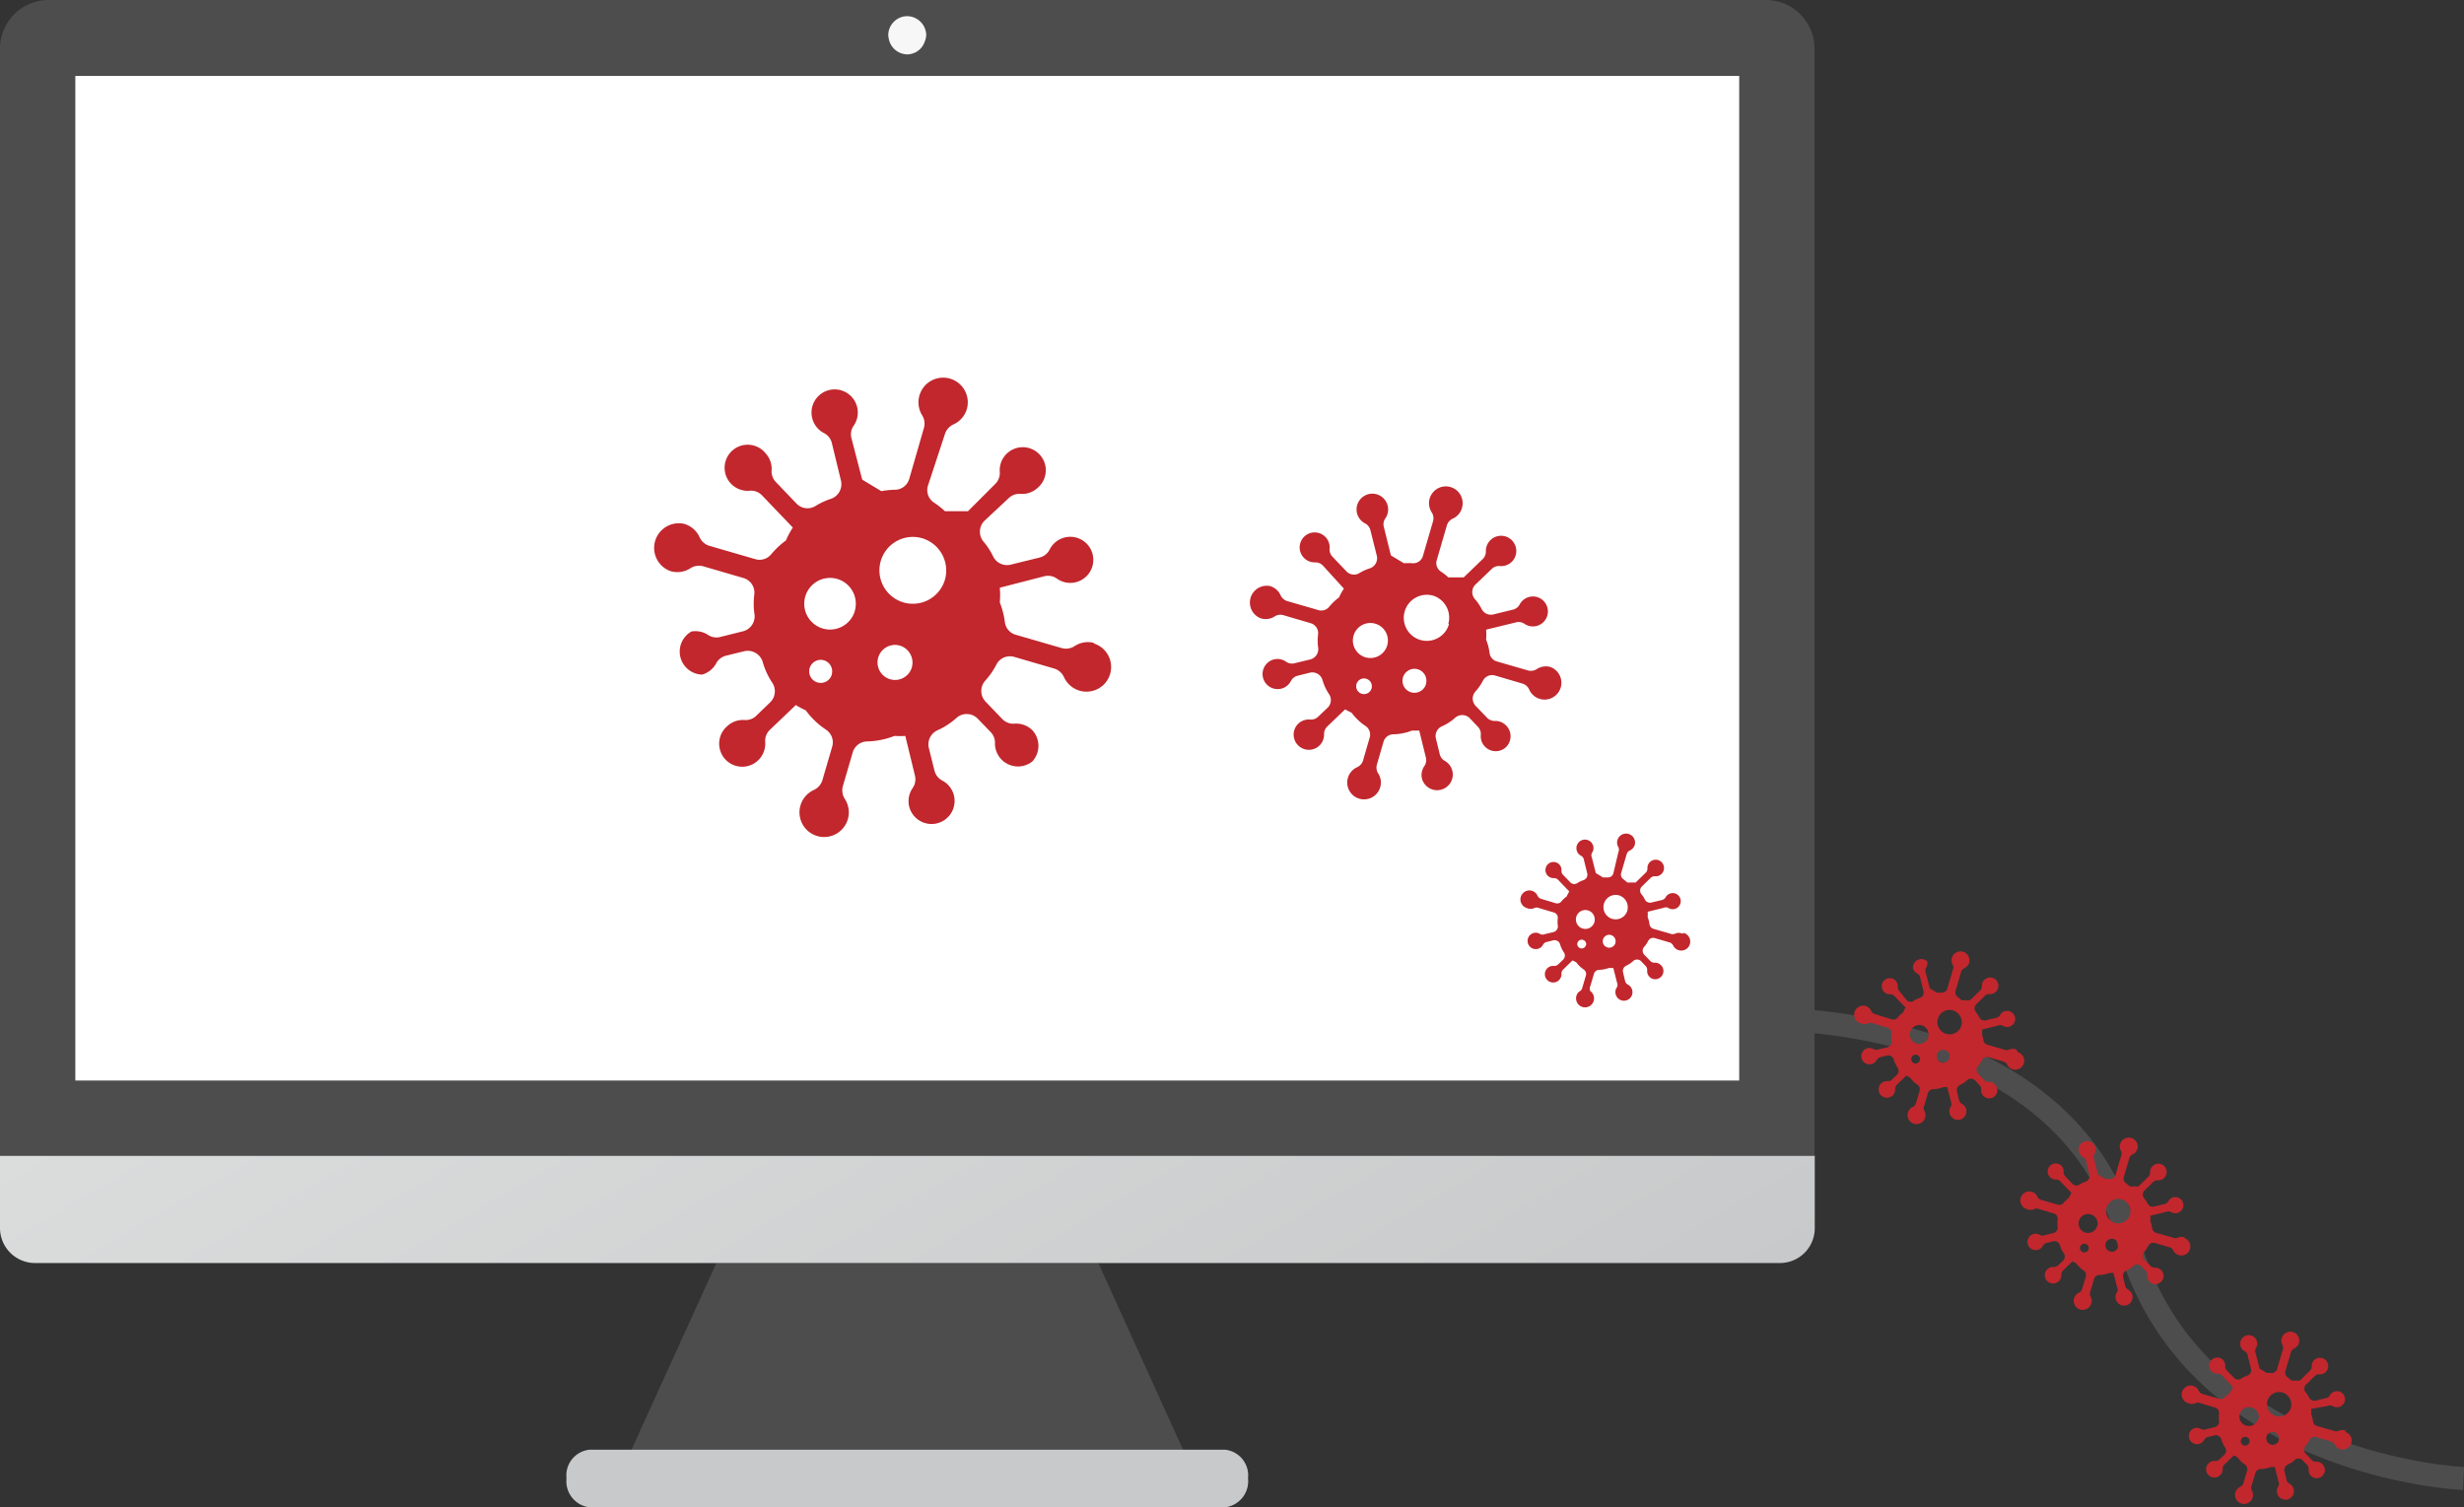
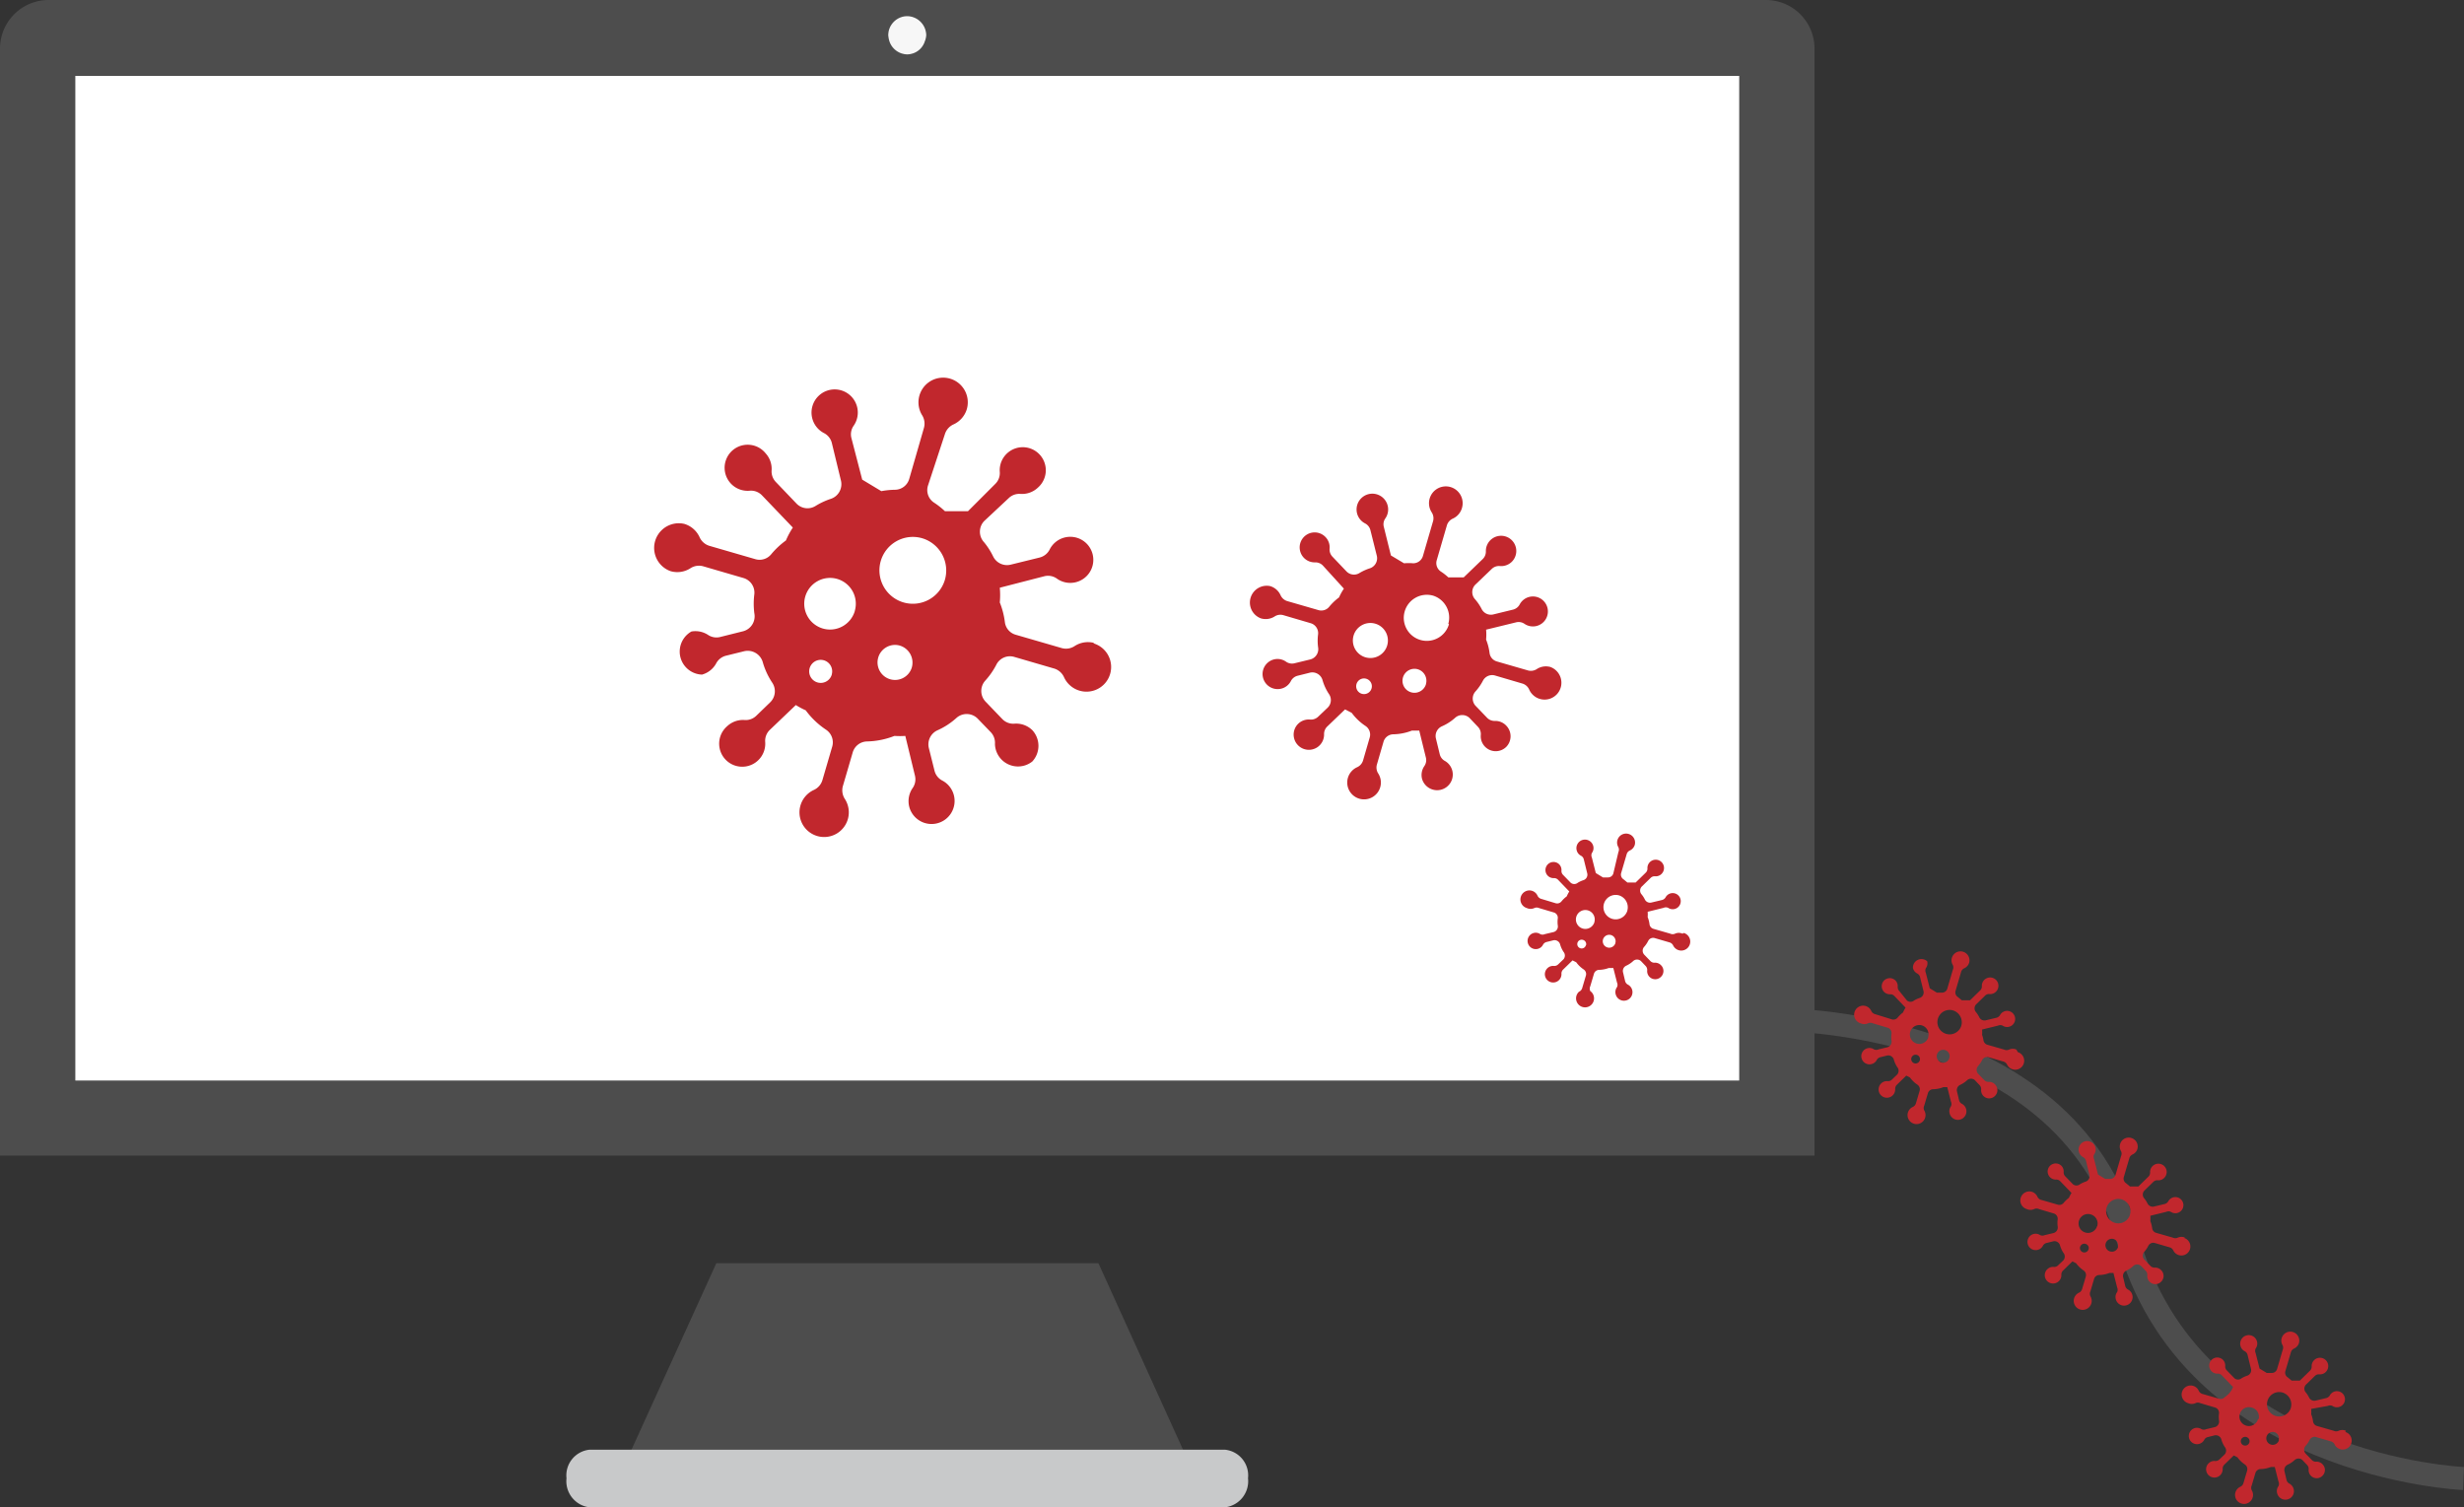
<svg xmlns="http://www.w3.org/2000/svg" viewBox="0 0 106.91 65.4">
  <rect x="0" y="0" width="106.91" height="65.4" fill="#333333" stroke="none" />
  <defs>
    <style>.cls-1{fill:none;stroke:#4d4d4d;stroke-miterlimit:10;}.cls-2{fill:#fff;}.cls-3{fill:#4d4d4d;}.cls-4{fill:url(#linear-gradient);}.cls-5{fill:#c8c9ca;}.cls-6{fill:#f7f7f7;}.cls-7{fill:#c1272d;}</style>
    <linearGradient id="linear-gradient" x1="28.76" y1="33.54" x2="50.18" y2="70.65" gradientUnits="userSpaceOnUse">
      <stop offset="0" stop-color="#dbdcdc" />
      <stop offset="1" stop-color="#c8c9ca" />
    </linearGradient>
  </defs>
  <title>icon-6</title>
  <g id="レイヤー_2" data-name="レイヤー 2">
    <g id="テキスト">
      <path class="cls-1" d="M76.4,44.22s13.22-.43,15.92,9.51,14.57,10.42,14.57,10.42" />
      <rect class="cls-2" x="3.26" y="3.29" width="72.21" height="43.6" />
      <polygon class="cls-3" points="47.66 54.81 39.36 54.81 31.08 54.81 27.4 62.9 39.36 62.9 51.33 62.9 47.66 54.81" />
-       <path class="cls-4" d="M39.36,50.14H0v3.14a1.52,1.52,0,0,0,1.52,1.52H77.21a1.51,1.51,0,0,0,1.53-1.52V50.14Z" />
-       <path class="cls-3" d="M76.6,0H2.14A2.11,2.11,0,0,0,0,2.08V50.14H78.73V2.08A2.11,2.11,0,0,0,76.6,0ZM39.36.7a.84.84,0,0,1,.84.83.82.82,0,0,1-.06.26.81.81,0,0,1-.77.57.83.83,0,0,1-.77-.57,1.23,1.23,0,0,1-.05-.26A.83.83,0,0,1,39.36.7ZM75.47,46.9H3.26V3.29H75.47Z" />
+       <path class="cls-3" d="M76.6,0H2.14A2.11,2.11,0,0,0,0,2.08V50.14H78.73V2.08A2.11,2.11,0,0,0,76.6,0M39.36.7a.84.84,0,0,1,.84.83.82.82,0,0,1-.06.26.81.81,0,0,1-.77.57.83.83,0,0,1-.77-.57,1.23,1.23,0,0,1-.05-.26A.83.83,0,0,1,39.36.7ZM75.47,46.9H3.26V3.29H75.47Z" />
      <path class="cls-5" d="M53.15,62.9H25.58a1.12,1.12,0,0,0-1,1.24,1.14,1.14,0,0,0,1,1.26H53.15a1.14,1.14,0,0,0,1-1.26A1.12,1.12,0,0,0,53.15,62.9Z" />
      <path class="cls-6" d="M39.36.7a.83.83,0,0,0-.82.83,1.23,1.23,0,0,0,.05.26.83.83,0,0,0,.77.57.81.81,0,0,0,.77-.57.82.82,0,0,0,.06-.26A.84.84,0,0,0,39.36.7Z" />
      <path class="cls-7" d="M73,40.51a.39.39,0,0,0-.32,0,.25.25,0,0,1-.21,0l-.73-.21a.24.24,0,0,1-.17-.2,1.27,1.27,0,0,0-.08-.31,1.3,1.3,0,0,0,0-.23l.69-.17a.24.24,0,0,1,.2,0,.35.35,0,1,0-.11-.46.25.25,0,0,1-.16.12l-.46.11a.25.25,0,0,1-.28-.13,1.14,1.14,0,0,0-.14-.22.25.25,0,0,1,0-.34l.39-.38a.24.24,0,0,1,.19-.07.35.35,0,0,0,.28-.1.36.36,0,1,0-.61-.25.24.24,0,0,1-.07.19l-.44.43h-.36l-.17-.14a.24.24,0,0,1-.1-.27l.24-.82a.25.25,0,0,1,.14-.16.39.39,0,0,0,.21-.24.39.39,0,1,0-.71.1.25.25,0,0,1,0,.21L70,37.9a.24.24,0,0,1-.23.17l-.22,0-.31-.19-.17-.67a.24.24,0,0,1,0-.2.36.36,0,0,0,.06-.3.37.37,0,0,0-.72.18.36.36,0,0,0,.19.24.24.24,0,0,1,.12.16l.15.61a.25.25,0,0,1-.17.29,1.15,1.15,0,0,0-.24.11.24.24,0,0,1-.31,0l-.33-.34a.24.24,0,0,1-.07-.19.35.35,0,0,0-.1-.27.35.35,0,1,0-.24.6.24.24,0,0,1,.19.07l.49.51a1.29,1.29,0,0,0-.11.21,1.3,1.3,0,0,0-.23.22.24.24,0,0,1-.25.08L66.87,39a.25.25,0,0,1-.16-.14.39.39,0,0,0-.24-.21.39.39,0,0,0-.22.75.39.39,0,0,0,.32,0,.25.25,0,0,1,.21,0l.64.19a.24.24,0,0,1,.17.26,1.2,1.2,0,0,0,0,.3.25.25,0,0,1-.18.29l-.38.09a.24.24,0,0,1-.2,0,.35.35,0,0,0-.28-.05.35.35,0,0,0,.17.69.35.35,0,0,0,.23-.18.24.24,0,0,1,.16-.12l.28-.07a.25.25,0,0,1,.3.17,1.17,1.17,0,0,0,.15.33.25.25,0,0,1,0,.32l-.23.22a.24.24,0,0,1-.19.07.35.35,0,0,0-.28.1.36.36,0,1,0,.61.25.24.24,0,0,1,.07-.19l.41-.4.16.08a1.28,1.28,0,0,0,.32.31.24.24,0,0,1,.1.27l-.16.54a.25.25,0,0,1-.14.16A.39.39,0,1,0,69,43a.25.25,0,0,1,0-.21l.16-.54a.24.24,0,0,1,.23-.17A1.27,1.27,0,0,0,69.8,42H70l.16.63a.24.24,0,0,1,0,.2.36.36,0,0,0-.06.3.37.37,0,1,0,.53-.41.24.24,0,0,1-.12-.16l-.09-.38a.25.25,0,0,1,.14-.28,1.15,1.15,0,0,0,.3-.2.25.25,0,0,1,.34,0l.2.21a.25.25,0,0,1,.07.19.35.35,0,0,0,.6.28.35.35,0,0,0,0-.5.35.35,0,0,0-.27-.11.24.24,0,0,1-.19-.07l-.27-.28a.25.25,0,0,1,0-.34,1.2,1.2,0,0,0,.17-.25.24.24,0,0,1,.28-.13l.65.19a.25.25,0,0,1,.16.14.39.39,0,1,0,.46-.55Zm-4.19.5a.19.19,0,1,1-.13-.23A.19.19,0,0,1,68.82,41Zm.37-1a.41.41,0,1,1-.28-.51A.41.41,0,0,1,69.18,40Zm.91.91a.28.28,0,1,1-.19-.35A.28.28,0,0,1,70.09,40.91Zm.52-1.41a.53.53,0,1,1-.36-.66A.54.54,0,0,1,70.61,39.5Z" />
      <path class="cls-7" d="M67.27,28.94a.72.72,0,0,0-.59.09.47.47,0,0,1-.38.06l-1.35-.39a.44.44,0,0,1-.32-.37,2.35,2.35,0,0,0-.15-.58,2.4,2.4,0,0,0,0-.43L65.79,27a.45.45,0,0,1,.36.07.65.65,0,1,0-.21-.85.45.45,0,0,1-.29.23l-.86.21a.45.45,0,0,1-.51-.25A2.12,2.12,0,0,0,64,26a.46.46,0,0,1,0-.62l.73-.7a.45.45,0,0,1,.35-.12.66.66,0,0,0,.51-.18.66.66,0,1,0-1.12-.46.45.45,0,0,1-.14.34l-.82.79-.67,0a2.31,2.31,0,0,0-.32-.25.44.44,0,0,1-.18-.5l.44-1.51a.47.47,0,0,1,.26-.29.72.72,0,0,0,.39-.45.73.73,0,1,0-1.31.18.47.47,0,0,1,.06.38l-.44,1.51a.44.44,0,0,1-.42.32,2.34,2.34,0,0,0-.4,0l-.57-.34-.31-1.25a.44.44,0,0,1,.07-.36.68.68,0,0,0,.1-.55.68.68,0,0,0-1.33.33.68.68,0,0,0,.35.44.45.45,0,0,1,.23.29l.28,1.12a.46.46,0,0,1-.31.54,2.13,2.13,0,0,0-.44.2.45.45,0,0,1-.57-.07l-.61-.64a.45.45,0,0,1-.12-.35.64.64,0,0,0-.18-.5.65.65,0,1,0-.45,1.1.45.45,0,0,1,.34.14l.91,1a2.4,2.4,0,0,0-.21.38,2.4,2.4,0,0,0-.43.41.44.44,0,0,1-.47.14l-1.35-.39a.47.47,0,0,1-.29-.26.72.72,0,0,0-.45-.39.73.73,0,0,0-.4,1.4.72.72,0,0,0,.59-.08.46.46,0,0,1,.38-.06l1.19.35a.45.45,0,0,1,.32.48,2.22,2.22,0,0,0,0,.56.46.46,0,0,1-.33.53l-.7.17a.45.45,0,0,1-.36-.07.64.64,0,0,0-.52-.1.65.65,0,0,0,.31,1.27.64.64,0,0,0,.42-.33.45.45,0,0,1,.29-.23l.52-.13a.46.46,0,0,1,.56.31,2.16,2.16,0,0,0,.28.61.46.46,0,0,1-.05.59l-.42.4a.45.45,0,0,1-.35.12.66.66,0,0,0-.51.18.66.66,0,1,0,1.12.46.45.45,0,0,1,.14-.34l.77-.74.29.15a2.36,2.36,0,0,0,.6.57.45.45,0,0,1,.18.5l-.29,1a.47.47,0,0,1-.26.29.73.73,0,1,0,.92.27.47.47,0,0,1-.06-.38l.29-1a.45.45,0,0,1,.42-.32,2.35,2.35,0,0,0,.81-.16l.32,0,.29,1.18a.45.45,0,0,1-.07.36.68.68,0,0,0-.1.55.68.68,0,1,0,1-.77.45.45,0,0,1-.23-.29l-.17-.7a.46.46,0,0,1,.27-.52,2.13,2.13,0,0,0,.56-.36.46.46,0,0,1,.63,0l.37.39a.45.45,0,0,1,.12.35.65.65,0,0,0,1.1.52.66.66,0,0,0,0-.93.65.65,0,0,0-.49-.2.45.45,0,0,1-.34-.14l-.5-.52a.46.46,0,0,1,0-.62,2.23,2.23,0,0,0,.32-.46.45.45,0,0,1,.53-.23l1.19.35a.47.47,0,0,1,.29.26.73.73,0,1,0,.86-1Zm-7.76.93a.34.34,0,1,1-.23-.42A.34.34,0,0,1,59.51,29.87ZM60.19,28a.76.76,0,1,1-.52-.94A.76.76,0,0,1,60.19,28Zm1.68,1.69a.52.52,0,1,1-.35-.65A.52.52,0,0,1,61.87,29.68Zm1-2.61a1,1,0,1,1-.67-1.23A1,1,0,0,1,62.84,27.07Z" />
      <path class="cls-7" d="M47.49,27.9a1.06,1.06,0,0,0-.86.13.68.68,0,0,1-.56.09l-2-.58a.65.65,0,0,1-.47-.55,3.46,3.46,0,0,0-.22-.85,3.53,3.53,0,0,0,0-.64L45.32,25a.66.66,0,0,1,.53.1,1,1,0,1,0-.31-1.25.67.67,0,0,1-.43.34l-1.26.31a.67.67,0,0,1-.76-.36,3.11,3.11,0,0,0-.39-.61.67.67,0,0,1,0-.92l1.07-1a.66.66,0,0,1,.51-.18,1,1,0,0,0,.75-.27,1,1,0,1,0-1.65-.67.66.66,0,0,1-.2.51L42,22.18l-1,0a3.4,3.4,0,0,0-.47-.37.65.65,0,0,1-.27-.73L41,18.83a.69.69,0,0,1,.38-.42,1.06,1.06,0,0,0,.57-.66A1.07,1.07,0,1,0,40,18a.69.69,0,0,1,.09.56l-.64,2.22a.65.65,0,0,1-.62.47,3.44,3.44,0,0,0-.59.06l-.83-.5L36.94,19a.65.65,0,0,1,.1-.53,1,1,0,0,0,.15-.81,1,1,0,0,0-1.95.48,1,1,0,0,0,.51.65.66.66,0,0,1,.34.42l.4,1.65a.67.67,0,0,1-.46.79,3.13,3.13,0,0,0-.64.3.66.66,0,0,1-.83-.1l-.9-.94a.66.66,0,0,1-.18-.51,1,1,0,0,0-.26-.73,1,1,0,1,0-.67,1.62.66.66,0,0,1,.51.2l1.34,1.4a3.52,3.52,0,0,0-.3.56,3.53,3.53,0,0,0-.64.6.65.65,0,0,1-.69.21l-2-.58a.69.69,0,0,1-.42-.38,1.06,1.06,0,0,0-.66-.57,1.07,1.07,0,0,0-.6,2.05,1.05,1.05,0,0,0,.86-.12.68.68,0,0,1,.56-.09l1.75.51a.66.66,0,0,1,.47.7,3.27,3.27,0,0,0,0,.83.67.67,0,0,1-.49.78l-1,.25a.66.66,0,0,1-.53-.1A1,1,0,0,0,30,27.4a1,1,0,0,0,.46,1.87,1,1,0,0,0,.61-.48.66.66,0,0,1,.43-.34l.77-.19a.68.68,0,0,1,.82.45,3.17,3.17,0,0,0,.41.9.67.67,0,0,1-.08.86l-.61.59a.66.66,0,0,1-.51.18,1,1,0,0,0-.75.27,1,1,0,1,0,1.65.67.66.66,0,0,1,.2-.51l1.13-1.08a3.31,3.31,0,0,0,.43.23,3.47,3.47,0,0,0,.88.84.66.66,0,0,1,.27.73l-.43,1.47a.68.68,0,0,1-.38.42,1.07,1.07,0,1,0,1.36.39.69.69,0,0,1-.09-.56L37,32.64a.66.66,0,0,1,.62-.47,3.46,3.46,0,0,0,1.19-.24,3.49,3.49,0,0,0,.47,0l.42,1.73a.66.66,0,0,1-.1.53,1,1,0,0,0-.15.81,1,1,0,1,0,1.44-1.13.66.66,0,0,1-.34-.42l-.25-1a.67.67,0,0,1,.39-.77,3.12,3.12,0,0,0,.82-.54.67.67,0,0,1,.93.06l.55.57a.67.67,0,0,1,.18.51,1,1,0,0,0,1.62.76,1,1,0,0,0,0-1.36A1,1,0,0,0,44,31.4a.66.66,0,0,1-.51-.2l-.73-.76a.67.67,0,0,1,0-.92,3.27,3.27,0,0,0,.47-.68.66.66,0,0,1,.77-.34l1.75.51a.69.69,0,0,1,.42.38,1.07,1.07,0,1,0,1.26-1.48Zm-11.4,1.37a.5.5,0,1,1-.34-.62A.5.5,0,0,1,36.09,29.26Zm1-2.76a1.12,1.12,0,1,1-.76-1.39A1.12,1.12,0,0,1,37.09,26.5ZM39.55,29A.76.76,0,1,1,39,28,.77.77,0,0,1,39.55,29ZM41,25.15a1.45,1.45,0,1,1-1-1.8A1.46,1.46,0,0,1,41,25.15Z" />
      <path class="cls-7" d="M87.49,45.54a.39.39,0,0,0-.32,0,.25.25,0,0,1-.21,0l-.73-.21a.24.24,0,0,1-.17-.2A1.27,1.27,0,0,0,86,44.9a1.3,1.3,0,0,0,0-.23l.69-.17a.24.24,0,0,1,.2,0,.35.35,0,1,0-.11-.46.25.25,0,0,1-.16.12l-.46.11a.25.25,0,0,1-.28-.13,1.14,1.14,0,0,0-.14-.22.25.25,0,0,1,0-.34l.39-.38a.24.24,0,0,1,.19-.07.35.35,0,0,0,.28-.1.36.36,0,1,0-.61-.25.24.24,0,0,1-.07.19l-.44.43h-.36l-.17-.14a.24.24,0,0,1-.1-.27l.24-.82a.25.25,0,0,1,.14-.16.39.39,0,0,0,.21-.24.39.39,0,1,0-.71.1.25.25,0,0,1,0,.21l-.24.82a.24.24,0,0,1-.23.17l-.22,0-.31-.19-.17-.67a.24.24,0,0,1,0-.2.36.36,0,0,0,.06-.3A.37.37,0,0,0,83,42a.36.36,0,0,0,.19.24.24.24,0,0,1,.12.16l.15.61a.25.25,0,0,1-.17.29,1.15,1.15,0,0,0-.24.11.24.24,0,0,1-.31,0L82.41,43a.24.24,0,0,1-.07-.19.35.35,0,0,0-.1-.27.35.35,0,1,0-.24.6.24.24,0,0,1,.19.07l.49.51a1.29,1.29,0,0,0-.11.21,1.3,1.3,0,0,0-.23.22.24.24,0,0,1-.25.08L81.35,44a.25.25,0,0,1-.16-.14.39.39,0,0,0-.24-.21.39.39,0,0,0-.22.75.39.39,0,0,0,.32,0,.25.25,0,0,1,.21,0l.64.19a.24.24,0,0,1,.17.26,1.2,1.2,0,0,0,0,.3.25.25,0,0,1-.18.29l-.38.09a.24.24,0,0,1-.2,0,.35.35,0,0,0-.28-.05.35.35,0,0,0,.17.69.35.35,0,0,0,.23-.18.24.24,0,0,1,.16-.12l.28-.07a.25.25,0,0,1,.3.17,1.17,1.17,0,0,0,.15.33.25.25,0,0,1,0,.32l-.23.22a.24.24,0,0,1-.19.07.35.35,0,0,0-.28.1.36.36,0,1,0,.61.25.24.24,0,0,1,.07-.19l.41-.4.16.08a1.28,1.28,0,0,0,.32.31.24.24,0,0,1,.1.27l-.16.54a.25.25,0,0,1-.14.16.39.39,0,1,0,.5.15.25.25,0,0,1,0-.21l.16-.54a.24.24,0,0,1,.23-.17,1.27,1.27,0,0,0,.44-.09h.17l.16.63a.24.24,0,0,1,0,.2.36.36,0,0,0-.06.3.37.37,0,1,0,.53-.41.24.24,0,0,1-.12-.16l-.09-.38a.25.25,0,0,1,.14-.28,1.15,1.15,0,0,0,.3-.2.25.25,0,0,1,.34,0l.2.21a.25.25,0,0,1,.07.19.35.35,0,0,0,.6.28.35.35,0,0,0,0-.5.35.35,0,0,0-.27-.11.24.24,0,0,1-.19-.07l-.27-.28a.25.25,0,0,1,0-.34,1.2,1.2,0,0,0,.17-.25.24.24,0,0,1,.28-.13l.65.19a.25.25,0,0,1,.16.14.39.39,0,1,0,.46-.55ZM83.3,46a.19.19,0,1,1-.13-.23A.19.19,0,0,1,83.3,46Zm.37-1a.41.41,0,1,1-.28-.51A.41.41,0,0,1,83.66,45Zm.91.91a.28.28,0,1,1-.19-.35A.28.28,0,0,1,84.57,45.94Zm.52-1.41a.53.53,0,1,1-.36-.66A.54.54,0,0,1,85.09,44.53Z" />
      <path class="cls-7" d="M94.81,53.7a.39.39,0,0,0-.32,0,.25.25,0,0,1-.21,0l-.73-.21a.24.24,0,0,1-.17-.2,1.27,1.27,0,0,0-.08-.31,1.3,1.3,0,0,0,0-.23l.69-.17a.24.24,0,0,1,.2,0,.35.35,0,1,0-.11-.46.25.25,0,0,1-.16.12l-.46.11a.25.25,0,0,1-.28-.13,1.14,1.14,0,0,0-.14-.22.25.25,0,0,1,0-.34l.39-.38a.24.24,0,0,1,.19-.07.35.35,0,0,0,.28-.1.36.36,0,1,0-.61-.25.24.24,0,0,1-.07.19l-.44.43h-.36l-.17-.14a.24.24,0,0,1-.1-.27l.24-.82a.25.25,0,0,1,.14-.16.39.39,0,0,0,.21-.24.39.39,0,1,0-.71.1.25.25,0,0,1,0,.21l-.24.82a.24.24,0,0,1-.23.17l-.22,0-.31-.19-.17-.67a.24.24,0,0,1,0-.2.36.36,0,0,0,.06-.3.37.37,0,0,0-.72.18.36.36,0,0,0,.19.24.24.24,0,0,1,.12.16l.15.61a.25.25,0,0,1-.17.29,1.15,1.15,0,0,0-.24.11.24.24,0,0,1-.31,0l-.33-.34a.24.24,0,0,1-.07-.19.35.35,0,0,0-.1-.27.35.35,0,1,0-.24.6.24.24,0,0,1,.19.07l.49.51a1.29,1.29,0,0,0-.11.21,1.3,1.3,0,0,0-.23.22.24.24,0,0,1-.25.08l-.73-.21a.25.25,0,0,1-.16-.14.39.39,0,0,0-.24-.21.39.39,0,0,0-.22.75.39.39,0,0,0,.32,0,.25.25,0,0,1,.21,0l.64.19a.24.24,0,0,1,.17.26,1.2,1.2,0,0,0,0,.3.25.25,0,0,1-.18.29l-.38.09a.24.24,0,0,1-.2,0,.35.35,0,0,0-.28-.05.35.35,0,0,0,.17.69.35.35,0,0,0,.23-.18.24.24,0,0,1,.16-.12l.28-.07a.25.25,0,0,1,.3.17,1.17,1.17,0,0,0,.15.33.25.25,0,0,1,0,.32l-.23.22a.24.24,0,0,1-.19.07.35.35,0,0,0-.28.1.36.36,0,1,0,.61.25.24.24,0,0,1,.07-.19l.41-.4.16.08a1.28,1.28,0,0,0,.32.31.24.24,0,0,1,.1.27l-.16.54a.25.25,0,0,1-.14.16.39.39,0,1,0,.5.15.25.25,0,0,1,0-.21l.16-.54a.24.24,0,0,1,.23-.17,1.27,1.27,0,0,0,.44-.09h.17l.16.63a.24.24,0,0,1,0,.2.36.36,0,0,0-.06.3.37.37,0,1,0,.53-.41.24.24,0,0,1-.12-.16l-.09-.38a.25.25,0,0,1,.14-.28,1.15,1.15,0,0,0,.3-.2.25.25,0,0,1,.34,0l.2.21a.25.25,0,0,1,.07.19.35.35,0,0,0,.6.28.35.35,0,0,0,0-.5.35.35,0,0,0-.27-.11.24.24,0,0,1-.19-.07l-.27-.28a.25.25,0,0,1,0-.34,1.2,1.2,0,0,0,.17-.25.24.24,0,0,1,.28-.13l.65.19a.25.25,0,0,1,.16.14.39.39,0,1,0,.46-.55Zm-4.19.5a.19.19,0,1,1-.13-.23A.19.19,0,0,1,90.62,54.21Zm.37-1a.41.41,0,1,1-.28-.51A.41.41,0,0,1,91,53.19Zm.91.91a.28.28,0,1,1-.19-.35A.28.28,0,0,1,91.89,54.1Zm.52-1.41a.53.53,0,1,1-.36-.66A.54.54,0,0,1,92.42,52.69Z" />
      <path class="cls-7" d="M101.79,62.08a.39.39,0,0,0-.32,0,.25.25,0,0,1-.21,0l-.73-.21a.24.24,0,0,1-.17-.2,1.27,1.27,0,0,0-.08-.31,1.3,1.3,0,0,0,0-.23L101,61a.24.24,0,0,1,.2,0,.35.35,0,1,0-.11-.46.25.25,0,0,1-.16.12l-.46.11a.25.25,0,0,1-.28-.13,1.14,1.14,0,0,0-.14-.22.25.25,0,0,1,0-.34l.39-.38a.24.24,0,0,1,.19-.07.35.35,0,0,0,.28-.1.36.36,0,1,0-.61-.25.24.24,0,0,1-.07.19l-.44.43h-.36l-.17-.14a.24.24,0,0,1-.1-.27l.24-.82a.25.25,0,0,1,.14-.16.39.39,0,0,0,.21-.24.39.39,0,1,0-.71.1.25.25,0,0,1,0,.21l-.24.82a.24.24,0,0,1-.23.17l-.22,0-.31-.19-.17-.67a.24.24,0,0,1,0-.2.36.36,0,0,0,.06-.3.37.37,0,0,0-.72.18.36.36,0,0,0,.19.24.24.24,0,0,1,.12.16l.15.61a.25.25,0,0,1-.17.29,1.15,1.15,0,0,0-.24.11.24.24,0,0,1-.31,0l-.33-.34a.24.24,0,0,1-.07-.19.35.35,0,0,0-.1-.27.35.35,0,1,0-.24.6.24.24,0,0,1,.19.07l.49.51a.89.89,0,0,1-.35.43.24.24,0,0,1-.25.08l-.73-.21a.25.25,0,0,1-.16-.14.39.39,0,0,0-.24-.21.39.39,0,0,0-.22.75.39.39,0,0,0,.32,0,.25.25,0,0,1,.21,0l.64.19a.24.24,0,0,1,.17.26,1.2,1.2,0,0,0,0,.3.25.25,0,0,1-.18.29l-.38.09a.24.24,0,0,1-.2,0,.35.35,0,0,0-.28-.05.35.35,0,0,0,.17.69.35.35,0,0,0,.23-.18.24.24,0,0,1,.16-.12l.28-.07a.25.25,0,0,1,.3.17,1.17,1.17,0,0,0,.15.33.25.25,0,0,1,0,.32l-.23.22a.24.24,0,0,1-.19.07.35.35,0,0,0-.28.1.36.36,0,1,0,.61.25.24.24,0,0,1,.07-.19l.41-.4.16.08a1.28,1.28,0,0,0,.32.31.24.24,0,0,1,.1.27l-.16.54a.25.25,0,0,1-.14.16.39.39,0,1,0,.5.15.25.25,0,0,1,0-.21l.16-.54a.24.24,0,0,1,.23-.17,1.27,1.27,0,0,0,.44-.09h.17l.16.63a.24.24,0,0,1,0,.2.36.36,0,0,0-.06.3.37.37,0,1,0,.53-.41.24.24,0,0,1-.12-.16l-.09-.38a.25.25,0,0,1,.14-.28,1.15,1.15,0,0,0,.3-.2.25.25,0,0,1,.34,0l.2.21a.25.25,0,0,1,.07.19.35.35,0,0,0,.6.28.35.35,0,0,0,0-.5.35.35,0,0,0-.27-.11.24.24,0,0,1-.19-.07l-.27-.28a.25.25,0,0,1,0-.34,1.2,1.2,0,0,0,.17-.25.24.24,0,0,1,.28-.13l.65.19a.25.25,0,0,1,.16.14.39.39,0,1,0,.46-.55Zm-4.19.5a.19.19,0,1,1-.13-.23A.19.19,0,0,1,97.6,62.58Zm.37-1a.41.41,0,1,1-.28-.51A.41.41,0,0,1,98,61.57Zm.91.91a.28.28,0,1,1-.19-.35A.28.28,0,0,1,98.87,62.48Zm.52-1.41a.53.53,0,1,1-.36-.66A.54.54,0,0,1,99.4,61.07Z" />
    </g>
  </g>
</svg>